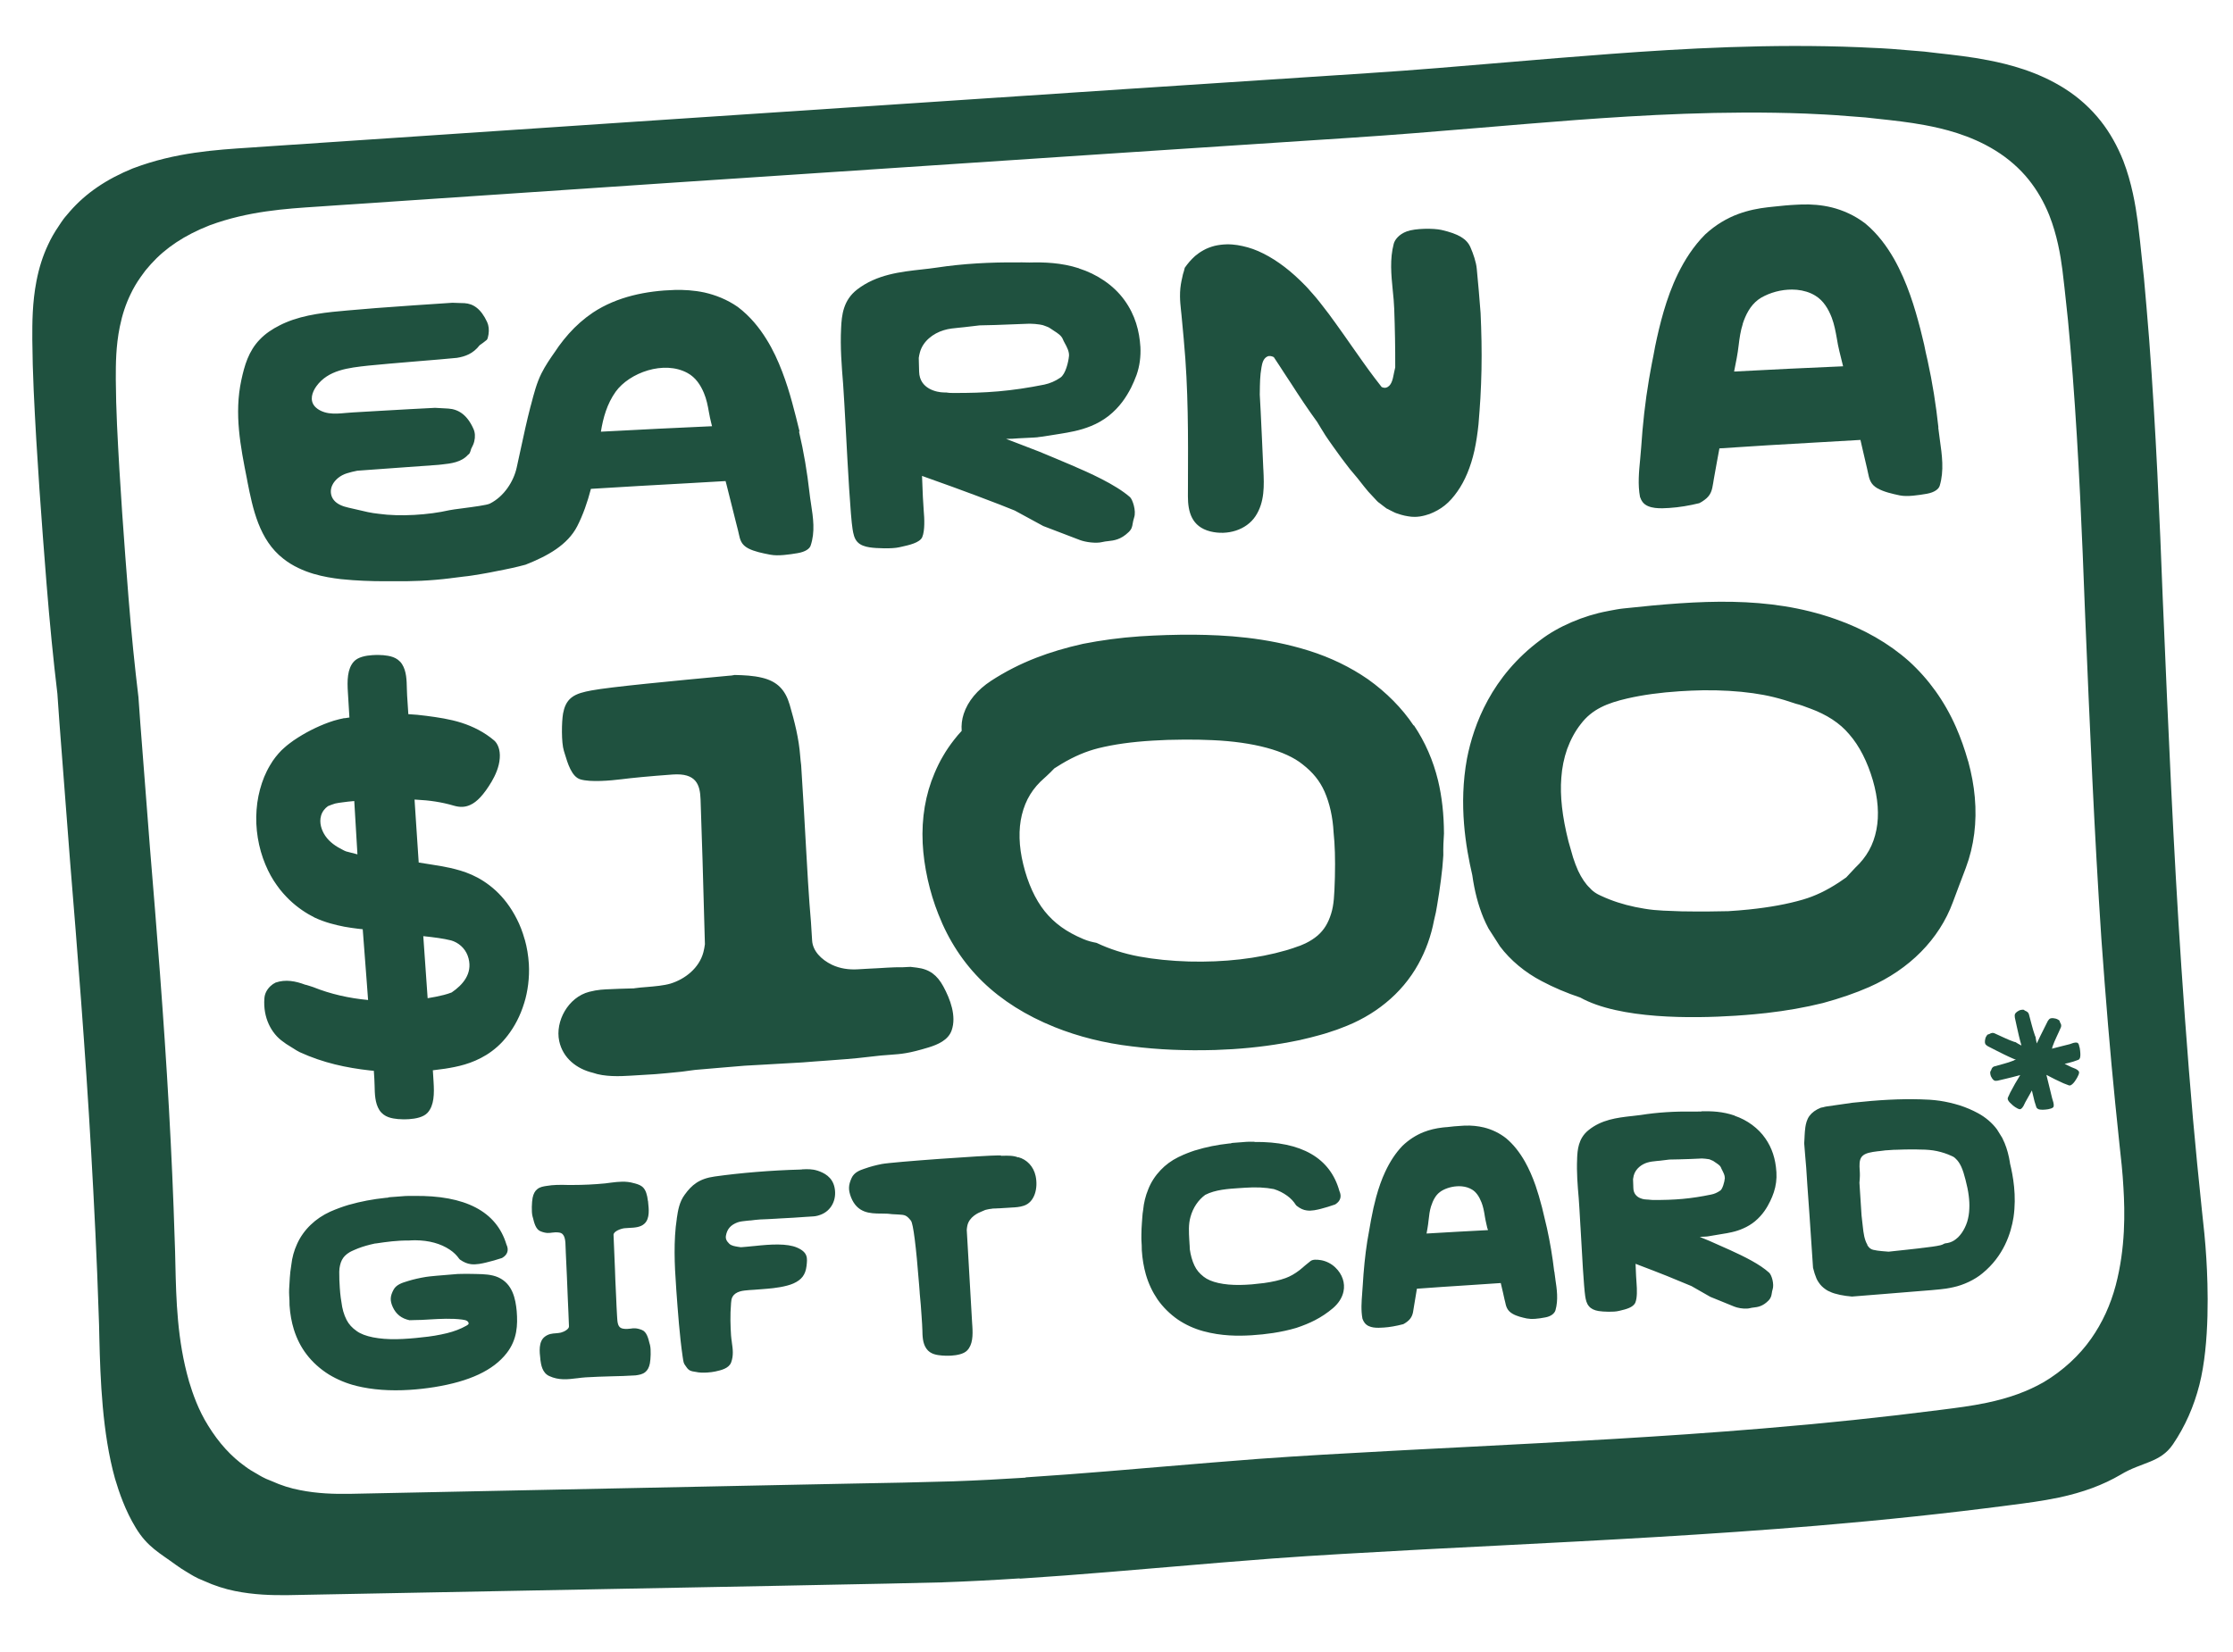
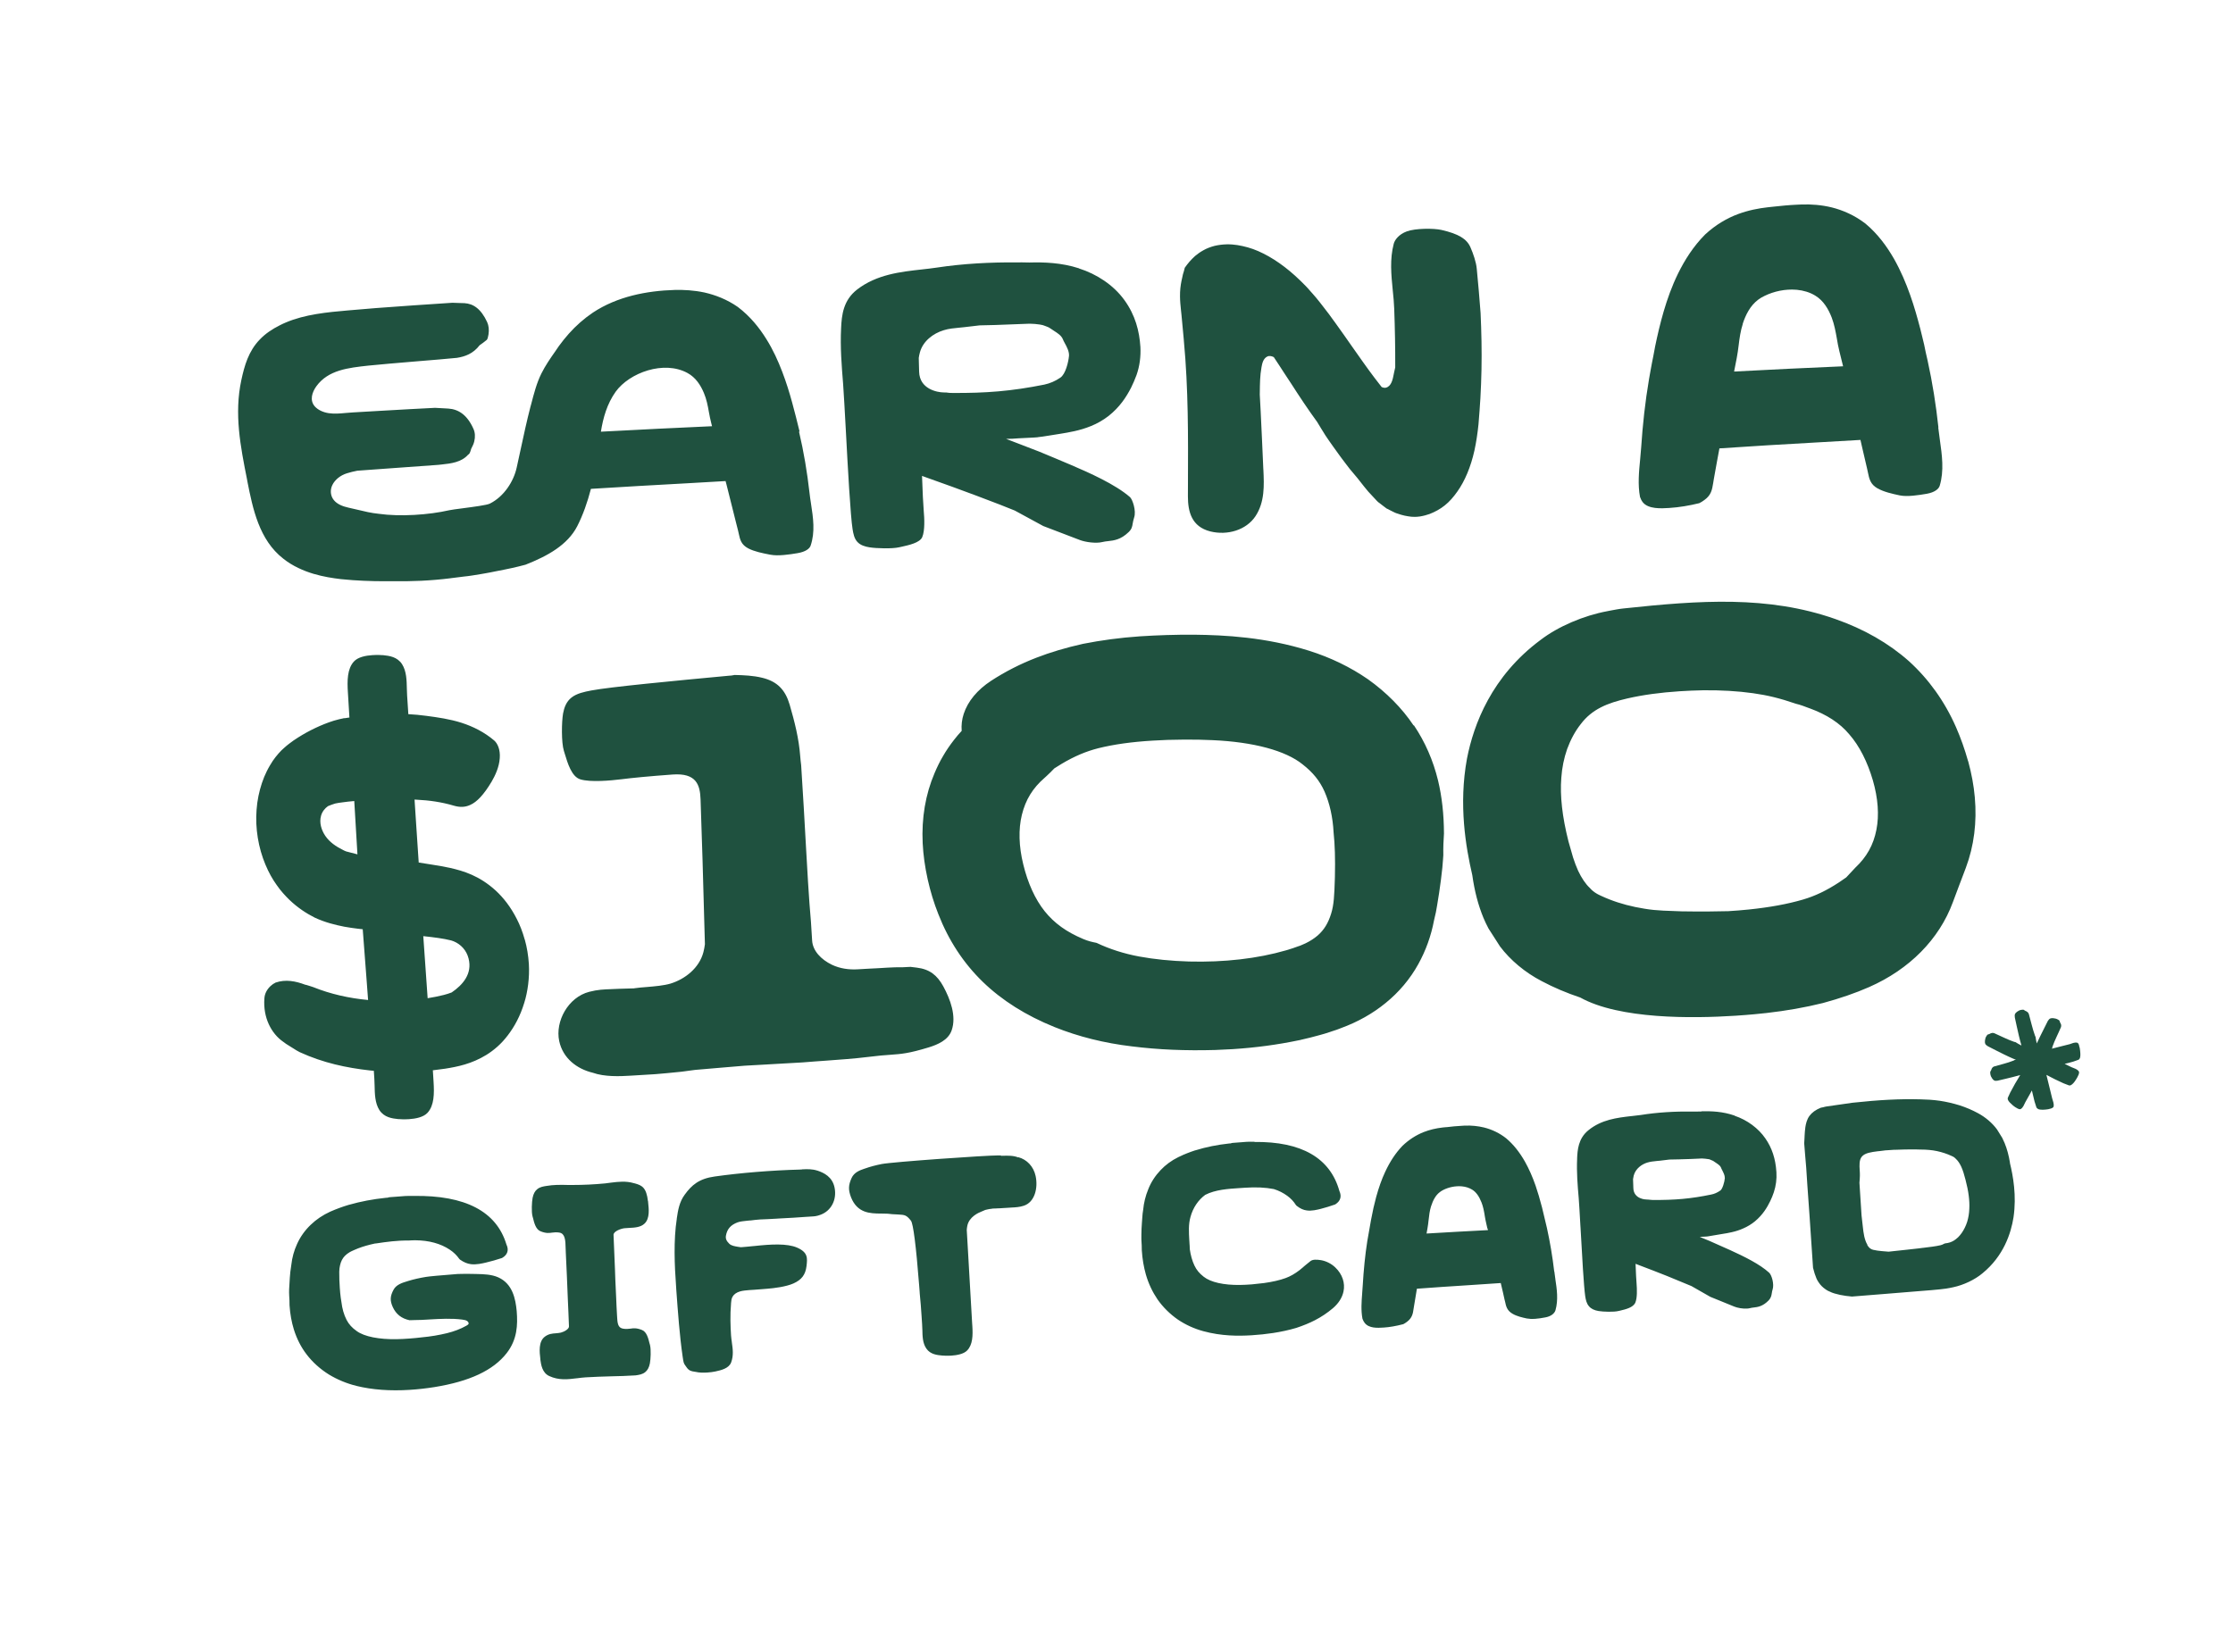
<svg xmlns="http://www.w3.org/2000/svg" fill="none" height="74" viewBox="0 0 100 74" width="100">
-   <path d="M98.396 52.132C98.148 49.644 97.891 46.353 97.688 43.326C97.33 38.017 97.099 32.588 96.877 27.343L96.853 26.796C96.72 23.297 96.549 19.232 96.246 15.207C96.165 14.205 96.091 13.313 96.013 12.463C95.984 12.2 95.955 11.946 95.931 11.696C95.868 11.092 95.811 10.52 95.733 9.929C95.633 9.179 95.469 8.198 95.085 7.198C94.822 6.539 94.488 5.945 94.091 5.439C93.655 4.879 93.098 4.371 92.473 3.975C91.246 3.194 89.938 2.875 89.063 2.703C88.269 2.546 87.515 2.463 86.786 2.382C86.58 2.359 86.375 2.337 86.169 2.31L84.717 2.191C84.404 2.168 84.087 2.152 83.774 2.14C83.614 2.135 83.457 2.125 83.281 2.116C79.274 1.951 75.392 2.173 72.119 2.416C70.547 2.534 68.963 2.664 67.428 2.795C65.418 2.965 63.342 3.143 61.306 3.274L61.282 3.276L50.388 3.991L28.561 5.443L12.148 6.546C11.841 6.57 11.53 6.59 11.22 6.61C9.634 6.712 7.849 6.828 5.991 7.528L5.951 7.542C4.763 8.027 3.847 8.65 3.132 9.468L2.909 9.73L2.849 9.806C2.783 9.894 2.721 9.99 2.659 10.082L2.623 10.137C2.451 10.388 2.285 10.671 2.149 10.971C1.92 11.458 1.75 11.985 1.633 12.589C1.444 13.569 1.445 14.445 1.447 15.221L1.467 16.347L1.508 17.477C1.644 20.448 1.866 23.398 2.084 26.143C2.226 27.91 2.389 29.572 2.57 31.072C2.597 31.494 2.629 31.924 2.661 32.366L3.141 38.619C3.461 42.534 3.827 47.091 4.083 51.618C4.21 53.822 4.349 56.609 4.414 58.725C4.432 59.135 4.443 59.551 4.45 59.97C4.493 61.752 4.579 64.194 5.15 66.233C5.334 66.849 5.607 67.66 6.081 68.437C6.6 69.299 7.17 69.575 7.867 70.09C8.04 70.219 8.206 70.32 8.331 70.396C8.369 70.417 8.406 70.439 8.439 70.461L8.539 70.522C8.614 70.566 8.727 70.634 8.867 70.701L9.143 70.819C9.596 71.026 10.066 71.176 10.515 71.267C11.371 71.44 12.156 71.461 12.892 71.453L34.806 71.035C35.652 71.017 36.495 70.998 37.338 70.984C38.908 70.955 40.534 70.922 42.164 70.881C43.345 70.84 44.517 70.777 45.66 70.703L45.669 70.714C47.032 70.626 48.357 70.525 49.63 70.419C50.53 70.345 51.429 70.267 52.328 70.193C53.848 70.063 55.423 69.929 56.964 69.814C59.014 69.661 61.131 69.549 63.179 69.436L64.304 69.376C65.221 69.329 66.134 69.282 67.051 69.235C71.736 68.996 76.575 68.744 81.354 68.344C84.405 68.087 87.206 67.79 89.912 67.436L90.042 67.419C90.729 67.331 91.439 67.241 92.213 67.079C93.282 66.85 94.181 66.52 94.975 66.053C95.902 65.489 96.749 65.534 97.315 64.69C97.852 63.899 98.246 63.01 98.495 62.034C98.971 60.163 98.879 57.561 98.806 56.374C98.762 55.625 98.681 54.866 98.605 54.191L98.396 52.132ZM94.725 49.409L94.915 51.253C94.983 51.856 95.059 52.54 95.094 53.209C95.159 54.277 95.191 55.895 94.748 57.576C94.516 58.45 94.148 59.254 93.65 59.962C93.118 60.721 92.386 61.396 91.531 61.907C90.794 62.331 89.965 62.628 88.975 62.836C88.26 62.986 87.601 63.065 86.967 63.146L86.848 63.161C84.344 63.483 81.758 63.754 78.933 63.988C74.516 64.357 70.039 64.59 65.705 64.814C64.856 64.856 64.011 64.899 63.166 64.945L62.125 65.001C60.232 65.103 58.275 65.209 56.375 65.348C54.95 65.456 53.498 65.577 52.09 65.696C51.262 65.766 50.427 65.839 49.595 65.905C48.417 66.001 47.191 66.096 45.937 66.177L45.925 66.19C44.866 66.258 43.785 66.316 42.696 66.354C41.187 66.4 39.684 66.429 38.238 66.454C37.455 66.469 36.676 66.487 35.897 66.501L15.639 66.916C14.956 66.924 14.23 66.907 13.44 66.75C13.023 66.673 12.59 66.537 12.174 66.348L11.919 66.244C11.788 66.185 11.684 66.124 11.613 66.084L11.517 66.026C11.484 66.004 11.451 65.987 11.418 65.969C11.302 65.904 11.148 65.814 10.992 65.696C10.347 65.238 9.799 64.633 9.322 63.86C8.885 63.164 8.634 62.436 8.466 61.883L8.46 61.859C7.935 60.033 7.89 58.22 7.854 56.623C7.846 56.247 7.838 55.872 7.822 55.505C7.764 53.605 7.677 51.642 7.566 49.665C7.339 45.6 7.008 41.514 6.717 38L6.283 32.388C6.253 31.994 6.228 31.608 6.2 31.23C6.037 29.88 5.885 28.394 5.758 26.806C5.563 24.339 5.365 21.696 5.24 19.024L5.203 18.01L5.186 16.999C5.185 16.303 5.186 15.515 5.365 14.636C5.474 14.097 5.632 13.623 5.844 13.185C5.97 12.917 6.122 12.659 6.283 12.433L6.316 12.386C6.375 12.303 6.433 12.219 6.496 12.139L6.552 12.071L6.756 11.834C7.417 11.099 8.265 10.537 9.369 10.101L9.404 10.087C11.119 9.457 12.776 9.35 14.238 9.255C14.525 9.237 14.816 9.218 15.095 9.196L30.269 8.173L50.451 6.831L60.521 6.169L60.545 6.167C62.425 6.046 64.351 5.886 66.209 5.73C67.629 5.61 69.094 5.488 70.546 5.378C73.568 5.155 77.163 4.947 80.868 5.088C81.033 5.097 81.181 5.104 81.326 5.11C81.615 5.124 81.907 5.137 82.197 5.158L83.535 5.26C83.725 5.283 83.914 5.303 84.107 5.323C84.78 5.395 85.477 5.47 86.21 5.607C87.02 5.759 88.23 6.041 89.363 6.744C89.938 7.099 90.456 7.553 90.856 8.055C91.222 8.512 91.532 9.044 91.77 9.636C92.124 10.533 92.273 11.416 92.36 12.086C92.427 12.618 92.48 13.13 92.538 13.671C92.561 13.897 92.584 14.124 92.611 14.358C92.684 15.121 92.752 15.921 92.822 16.824C93.099 20.434 93.246 24.085 93.365 27.225L93.385 27.716C93.581 32.423 93.787 37.294 94.106 42.061C94.301 44.769 94.5 47.176 94.725 49.409Z" fill="#1F513F" />
  <path clip-rule="evenodd" d="M86.323 16.148C86.543 17.145 86.7 18.147 86.808 19.148L86.8 19.149C86.82 19.328 86.848 19.51 86.871 19.692C86.968 20.378 87.069 21.087 86.865 21.761C86.822 21.903 86.64 22.055 86.288 22.118C85.916 22.182 85.409 22.259 85.085 22.192L85.068 22.189C84.736 22.118 84.371 22.038 84.076 21.873C83.76 21.693 83.709 21.448 83.65 21.16C83.639 21.109 83.627 21.053 83.615 20.998C83.587 20.872 83.559 20.746 83.527 20.62C83.499 20.494 83.471 20.368 83.439 20.242C83.417 20.151 83.395 20.064 83.377 19.974C83.356 19.883 83.338 19.796 83.316 19.706C82.806 19.738 82.164 19.772 81.459 19.813C80.02 19.894 78.326 19.992 77 20.085C76.983 20.186 76.961 20.288 76.944 20.389C76.926 20.49 76.909 20.591 76.888 20.692C76.84 20.951 76.797 21.21 76.749 21.465C76.737 21.526 76.729 21.583 76.721 21.639C76.672 21.934 76.635 22.177 76.329 22.396C76.261 22.449 76.18 22.498 76.099 22.539C75.654 22.648 75.203 22.725 74.752 22.754C74.406 22.776 73.812 22.815 73.563 22.491C73.511 22.422 73.474 22.345 73.444 22.259C73.341 21.713 73.396 21.134 73.451 20.57C73.468 20.389 73.484 20.212 73.497 20.035C73.564 19.023 73.674 18.004 73.848 16.981C73.871 16.843 73.898 16.705 73.921 16.572C73.942 16.462 73.963 16.353 73.981 16.248C74.02 16.049 74.063 15.847 74.098 15.645L74.121 15.519C74.225 15.02 74.344 14.497 74.504 13.95C74.665 13.404 74.864 12.831 75.154 12.24C75.444 11.654 75.828 11.037 76.362 10.502C76.841 10.059 77.351 9.771 77.827 9.592C78.3 9.417 78.747 9.333 79.156 9.286C79.243 9.277 79.326 9.267 79.414 9.258C79.775 9.218 80.125 9.184 80.472 9.169C80.548 9.168 80.624 9.163 80.699 9.159C81.111 9.148 81.556 9.175 82.036 9.292C82.516 9.413 83.038 9.632 83.535 10.012C84.093 10.476 84.501 11.041 84.816 11.589C85.128 12.141 85.355 12.686 85.541 13.21C85.727 13.734 85.868 14.241 85.995 14.725C86.022 14.843 86.054 14.957 86.081 15.075L86.082 15.079C86.109 15.197 86.141 15.315 86.168 15.434C86.212 15.671 86.267 15.907 86.323 16.148ZM78.735 13.425C78.376 13.696 78.178 14.101 78.044 14.502L78.048 14.506C77.945 14.824 77.901 15.143 77.862 15.466C77.839 15.659 77.811 15.853 77.775 16.043C77.748 16.169 77.724 16.299 77.7 16.428C77.685 16.501 77.674 16.57 77.658 16.643C79.089 16.566 81.155 16.465 82.539 16.408C82.512 16.297 82.485 16.187 82.458 16.081C82.43 15.963 82.403 15.845 82.371 15.727C82.323 15.538 82.291 15.352 82.259 15.162C82.203 14.85 82.146 14.533 82.031 14.229C81.882 13.842 81.662 13.468 81.295 13.244C81.049 13.092 80.764 13.01 80.47 12.981C80.462 12.978 80.45 12.979 80.438 12.979C79.951 12.939 79.442 13.048 79.02 13.255C78.919 13.301 78.822 13.36 78.735 13.425ZM41.056 43.344C41.632 43.415 41.969 43.681 42.246 44.188C42.55 44.748 42.844 45.517 42.617 46.156C42.465 46.593 41.994 46.792 41.586 46.918C40.7 47.187 40.389 47.211 39.86 47.249C39.609 47.266 39.306 47.289 38.874 47.345C38.255 47.421 37.633 47.465 37.008 47.51C36.65 47.537 36.295 47.559 35.941 47.59C35.336 47.625 34.798 47.656 34.363 47.68L34.359 47.68L34.355 47.681C33.885 47.707 33.534 47.726 33.351 47.737C33.263 47.743 32.841 47.778 32.288 47.826C31.938 47.857 31.533 47.891 31.131 47.925C31.031 47.935 30.936 47.949 30.841 47.963C30.718 47.979 30.599 47.999 30.484 48.01C30.218 48.036 30.023 48.056 29.876 48.07C29.554 48.102 29.459 48.109 29.363 48.115C29.323 48.117 29.283 48.12 29.224 48.124C29.08 48.133 28.837 48.145 28.235 48.184C27.753 48.215 27.067 48.239 26.547 48.053C25.836 47.882 25.209 47.407 25.043 46.634C24.854 45.746 25.448 44.667 26.389 44.427C26.778 44.326 27.046 44.32 27.381 44.307C27.489 44.304 27.605 44.3 27.732 44.292C27.936 44.283 28.004 44.282 28.076 44.282C28.144 44.282 28.215 44.281 28.399 44.273C28.403 44.269 28.411 44.268 28.415 44.268C28.581 44.241 28.772 44.229 28.971 44.212C29.337 44.181 29.727 44.147 30.025 44.06C30.684 43.858 31.312 43.361 31.499 42.657C31.531 42.539 31.551 42.418 31.568 42.297C31.558 42.021 31.548 41.562 31.531 40.991L31.531 40.987C31.494 39.609 31.438 37.565 31.373 35.805C31.35 35.147 31.18 34.618 30.121 34.694C29.094 34.768 28.259 34.85 27.831 34.906C27.338 34.966 26.456 35.047 25.995 34.912C25.599 34.798 25.42 34.185 25.293 33.766C25.278 33.719 25.267 33.675 25.252 33.632C25.136 33.26 25.149 32.339 25.216 31.959C25.264 31.7 25.358 31.429 25.594 31.246C25.83 31.059 26.166 30.989 26.482 30.929C27.304 30.772 30.17 30.499 32.667 30.266L32.747 30.261C32.791 30.254 32.846 30.242 32.901 30.235C33.314 30.244 33.727 30.261 34.13 30.359C34.812 30.523 35.169 30.904 35.363 31.564C35.584 32.325 35.777 33.081 35.836 33.873C35.845 34.009 35.862 34.144 35.878 34.275C35.956 35.474 36.035 36.836 36.098 37.996C36.163 39.128 36.216 40.065 36.25 40.467C36.297 41.015 36.341 41.565 36.369 42.127C36.395 42.589 36.768 42.981 37.259 43.217C37.614 43.386 38.018 43.444 38.416 43.419C38.62 43.406 38.771 43.4 38.91 43.391C39.15 43.379 39.361 43.37 39.756 43.344C40.047 43.329 40.151 43.327 40.251 43.328C40.359 43.329 40.455 43.331 40.773 43.31C40.866 43.325 40.963 43.334 41.056 43.344ZM63.305 32.497C62.791 31.726 62.085 31.012 61.259 30.425C60.48 29.887 59.596 29.456 58.629 29.151C56.685 28.54 54.851 28.446 53.47 28.431C52.61 28.427 51.839 28.453 51.046 28.504C50.146 28.566 49.314 28.68 48.5 28.84C47.723 29.014 47.04 29.218 46.408 29.463C45.698 29.737 45.016 30.085 44.387 30.494C43.765 30.902 43.342 31.413 43.158 31.977C43.075 32.23 43.047 32.484 43.067 32.739C42.948 32.866 42.832 33.002 42.725 33.141C42.541 33.377 42.372 33.623 42.232 33.868C42.088 34.11 41.968 34.358 41.853 34.629C41.443 35.587 41.267 36.647 41.32 37.767C41.346 38.294 41.42 38.825 41.545 39.393C41.668 39.937 41.821 40.443 42.021 40.946C42.481 42.128 43.151 43.145 44.009 43.978C44.871 44.814 45.95 45.492 47.224 46.006C48.295 46.437 49.458 46.726 50.684 46.871C51.885 47.022 53.108 47.071 54.43 47.033C54.694 47.024 54.953 47.011 55.212 46.995C56.239 46.928 57.207 46.798 58.151 46.601L58.214 46.589L58.277 46.573C58.545 46.512 58.816 46.446 59.087 46.369C59.245 46.327 59.406 46.28 59.562 46.226L59.644 46.197L59.696 46.181C59.809 46.146 59.923 46.107 60.051 46.054C60.806 45.778 61.477 45.399 62.051 44.929C62.648 44.447 63.153 43.846 63.518 43.183C63.851 42.581 64.089 41.922 64.22 41.226C64.287 40.957 64.329 40.755 64.357 40.561L64.448 39.995C64.507 39.599 64.555 39.232 64.592 38.87C64.605 38.757 64.613 38.636 64.621 38.516L64.636 38.311C64.629 37.959 64.644 37.638 64.665 37.337C64.661 36.473 64.575 35.695 64.4 34.962C64.181 34.06 63.816 33.228 63.32 32.492L63.304 32.493L63.305 32.497ZM45.762 36.501C45.927 35.826 46.249 35.301 46.779 34.843L46.855 34.774C46.976 34.662 47.1 34.542 47.216 34.419C47.32 34.352 47.427 34.285 47.539 34.218C48.117 33.873 48.639 33.655 49.186 33.516C49.883 33.343 50.675 33.232 51.624 33.175C52.054 33.147 52.509 33.133 52.973 33.131C53.437 33.126 53.885 33.133 54.295 33.154C56.136 33.235 57.573 33.623 58.333 34.238C58.8 34.603 59.1 34.976 59.315 35.454C59.55 35.991 59.686 36.606 59.722 37.288C59.781 37.84 59.799 38.487 59.781 39.264L59.777 39.392C59.755 40.098 59.738 40.523 59.612 40.927C59.48 41.352 59.295 41.655 59.008 41.906C58.856 42.036 58.672 42.156 58.462 42.257L58.279 42.337C58.245 42.355 58.197 42.37 58.15 42.385L58.064 42.415C57.955 42.458 57.841 42.493 57.724 42.529L57.696 42.539L57.594 42.569C56.318 42.94 54.817 43.112 53.242 43.07C52.441 43.046 51.692 42.97 51.016 42.846C50.34 42.721 49.686 42.511 49.117 42.24L49.084 42.23C48.942 42.203 48.727 42.157 48.505 42.06C48.135 41.904 47.807 41.725 47.531 41.526C47.237 41.313 47.002 41.089 46.785 40.819C46.358 40.286 46.028 39.559 45.825 38.721C45.625 37.913 45.604 37.143 45.762 36.501ZM87.594 32.569C87.81 33.063 87.986 33.56 88.137 34.098L88.141 34.098C88.293 34.66 88.391 35.186 88.437 35.711C88.537 36.828 88.402 37.893 88.037 38.869C87.999 38.967 87.962 39.07 87.924 39.168C87.886 39.267 87.849 39.369 87.811 39.467L87.743 39.644C87.643 39.902 87.548 40.16 87.453 40.418C86.843 42.07 85.514 43.419 83.702 44.216C83.083 44.488 82.406 44.72 81.64 44.929C80.829 45.13 80.002 45.275 79.108 45.377C78.862 45.405 78.362 45.457 77.712 45.499C75.776 45.624 72.522 45.658 70.767 44.683C70.166 44.482 69.582 44.236 69.044 43.95C68.303 43.566 67.639 43.013 67.175 42.395L66.66 41.592C66.569 41.426 66.499 41.267 66.433 41.115C66.195 40.534 66.036 39.928 65.933 39.199C65.644 37.95 65.314 36.055 65.696 33.978C65.994 32.451 66.798 30.291 68.99 28.666C69.775 28.063 70.923 27.573 71.983 27.377L72.097 27.354C72.299 27.317 72.504 27.275 72.715 27.254C76.119 26.89 79.181 26.672 82.186 27.727C83.479 28.179 84.584 28.816 85.484 29.614C86.372 30.42 87.084 31.41 87.594 32.569ZM82.052 32.223C81.768 32.037 81.429 31.871 81.052 31.732L81.048 31.732C80.863 31.66 80.605 31.564 80.427 31.524C79.698 31.275 79.166 31.145 78.508 31.052C77.826 30.956 77.075 30.912 76.275 30.92C75.912 30.927 75.561 30.942 75.222 30.964C74.358 31.02 73.573 31.126 72.871 31.288C71.988 31.492 71.294 31.765 70.789 32.438C70.541 32.75 70.334 33.135 70.181 33.553C70.039 33.958 69.951 34.392 69.92 34.838C69.856 35.65 69.96 36.583 70.24 37.689L70.447 38.412C70.516 38.627 70.593 38.826 70.673 39.005C70.826 39.331 71.011 39.603 71.194 39.772C71.285 39.878 71.37 39.944 71.474 40.01L71.553 40.056C71.574 40.071 71.607 40.085 71.639 40.099L71.714 40.134C71.829 40.187 71.948 40.239 72.072 40.287C72.56 40.479 73.089 40.617 73.647 40.705C73.922 40.752 74.203 40.777 74.484 40.791L75.106 40.815C75.242 40.822 75.379 40.826 75.518 40.825C76.179 40.838 76.839 40.827 77.398 40.815C77.717 40.795 78.027 40.771 78.321 40.74C79.263 40.643 80.053 40.496 80.74 40.296C81.286 40.136 81.799 39.891 82.359 39.523C82.47 39.448 82.577 39.373 82.68 39.302C82.815 39.154 82.95 39.009 83.085 38.868C83.597 38.387 83.899 37.848 84.031 37.167C84.161 36.515 84.103 35.751 83.872 34.954C83.63 34.125 83.269 33.413 82.819 32.898C82.603 32.639 82.357 32.423 82.052 32.223ZM69.604 56.966C69.524 56.283 69.413 55.63 69.278 55.015L69.058 54.093C68.962 53.715 68.865 53.398 68.766 53.104C68.62 52.69 68.47 52.355 68.294 52.039C68.046 51.603 67.772 51.26 67.45 50.989C67.159 50.76 66.825 50.597 66.459 50.505C66.182 50.439 65.904 50.409 65.589 50.421L65.498 50.427L65.45 50.43C65.234 50.44 65.02 50.462 64.794 50.489L64.762 50.49L64.615 50.504C64.297 50.541 64.025 50.606 63.752 50.712C63.397 50.855 63.079 51.063 62.8 51.333C62.5 51.648 62.249 52.025 62.031 52.495C61.873 52.833 61.748 53.189 61.628 53.621C61.544 53.934 61.469 54.259 61.398 54.648L61.231 55.598C61.132 56.225 61.067 56.897 61.027 57.583C61.019 57.696 61.01 57.812 61.002 57.929L61.002 57.937C60.974 58.307 60.943 58.689 61.015 59.072C61.044 59.15 61.076 59.208 61.111 59.254C61.303 59.51 61.702 59.484 61.957 59.467L61.965 59.467C62.232 59.45 62.517 59.399 62.827 59.319L62.855 59.309C62.909 59.278 62.963 59.246 63.012 59.207C63.245 59.032 63.276 58.83 63.303 58.633C63.309 58.596 63.315 58.564 63.32 58.528C63.337 58.422 63.355 58.321 63.372 58.216L63.453 57.727C64.157 57.673 65.01 57.618 65.786 57.568C66.32 57.534 66.818 57.502 67.208 57.473L67.308 57.898C67.319 57.949 67.33 58.001 67.342 58.052L67.359 58.127L67.376 58.206C67.381 58.229 67.386 58.249 67.392 58.269L67.402 58.308L67.403 58.312C67.443 58.505 67.484 58.703 67.733 58.847C67.928 58.962 68.168 59.015 68.379 59.061L68.403 59.063C68.496 59.081 68.609 59.086 68.728 59.078C68.879 59.069 69.042 59.042 69.208 59.011C69.445 58.968 69.613 58.845 69.659 58.69C69.789 58.226 69.723 57.754 69.653 57.299L69.652 57.275L69.646 57.243C69.644 57.223 69.639 57.204 69.638 57.18C69.625 57.105 69.616 57.025 69.607 56.95L69.604 56.966ZM66.624 55.05L66.635 55.102C65.834 55.141 64.73 55.205 63.885 55.255L63.926 55.024C63.947 54.907 63.963 54.782 63.975 54.665L63.978 54.645C64 54.436 64.024 54.242 64.083 54.046C64.176 53.752 64.299 53.54 64.466 53.41C64.508 53.375 64.561 53.339 64.624 53.307C64.875 53.179 65.175 53.116 65.465 53.141C65.642 53.158 65.797 53.208 65.93 53.291C66.101 53.396 66.237 53.583 66.347 53.864C66.419 54.047 66.456 54.241 66.489 54.443L66.49 54.455C66.509 54.574 66.533 54.696 66.561 54.814C66.571 54.854 66.582 54.893 66.589 54.937L66.606 55.016L66.624 55.05ZM76.208 49.78C76.632 49.769 77.141 49.784 77.685 49.973L77.685 49.981C78.246 50.169 78.746 50.54 79.059 50.996C79.354 51.421 79.514 51.907 79.551 52.488L79.553 52.512C79.572 52.811 79.532 53.121 79.438 53.404C79.395 53.538 79.336 53.678 79.276 53.802C79.138 54.083 78.951 54.407 78.594 54.706C78.442 54.832 78.254 54.948 78.063 55.028C77.908 55.098 77.739 55.153 77.562 55.193C77.408 55.227 77.27 55.255 77.147 55.271L76.486 55.382C76.474 55.387 76.47 55.387 76.151 55.404L76.119 55.406L76.563 55.589C76.872 55.725 77.181 55.861 77.482 55.998C78.112 56.285 78.81 56.628 79.227 57.009C79.342 57.114 79.46 57.518 79.383 57.759C79.363 57.82 79.354 57.869 79.349 57.913L79.346 57.929C79.329 58.031 79.316 58.135 79.196 58.259C78.94 58.52 78.71 58.55 78.528 58.57C78.476 58.578 78.424 58.581 78.377 58.596C78.334 58.607 78.286 58.614 78.239 58.617C78.043 58.629 77.805 58.585 77.661 58.526C77.427 58.429 77.188 58.333 76.95 58.236C76.831 58.188 76.712 58.139 76.593 58.091C76.306 57.925 76.028 57.767 75.749 57.609L74.652 57.156C74.246 56.995 73.831 56.833 73.413 56.676L73.282 56.625C73.266 56.622 73.257 56.614 73.245 56.611C73.261 57.042 73.276 57.333 73.29 57.488C73.311 57.763 73.323 58.13 73.237 58.344C73.143 58.57 72.808 58.647 72.56 58.707L72.556 58.708L72.485 58.724C72.269 58.778 71.792 58.761 71.585 58.726C71.395 58.694 71.251 58.624 71.16 58.514C71.048 58.389 71.017 58.223 70.991 58.065C70.929 57.66 70.846 56.198 70.782 55.018L70.782 55.014L70.772 54.863L70.772 54.859C70.742 54.329 70.717 53.886 70.701 53.695L70.699 53.667C70.65 53.102 70.6 52.51 70.629 51.896L70.628 51.888C70.645 51.531 70.671 51.001 71.135 50.627C71.72 50.15 72.423 50.068 73.042 49.996L73.062 49.995C73.209 49.981 73.352 49.96 73.487 49.944C74.215 49.828 74.988 49.779 75.849 49.791C75.861 49.79 75.873 49.79 75.885 49.793C75.917 49.795 75.949 49.793 75.981 49.791C76.045 49.791 76.113 49.79 76.181 49.79L76.208 49.78ZM77.045 53.326C77.133 53.264 77.23 52.962 77.245 52.757L77.24 52.757C77.246 52.657 77.186 52.541 77.132 52.432L77.131 52.428C77.104 52.378 77.081 52.336 77.067 52.292C77.038 52.222 76.954 52.16 76.862 52.098L76.774 52.039L76.766 52.032C76.728 52.006 76.707 51.992 76.658 51.975C76.633 51.965 76.613 51.958 76.6 51.951L76.592 51.947C76.567 51.933 76.551 51.926 76.495 51.921C76.402 51.907 76.321 51.897 76.233 51.894C76.209 51.896 76.181 51.894 76.153 51.895C76.141 51.896 76.129 51.897 76.117 51.898L76.109 51.898L76.101 51.899L76.097 51.899C75.806 51.914 75.519 51.924 75.227 51.931L75.211 51.932C75.064 51.938 74.912 51.94 74.764 51.941L74.335 51.993C74.287 52 74.236 52.003 74.188 52.006L74.184 52.007C74.045 52.02 73.898 52.037 73.769 52.077C73.529 52.149 73.246 52.343 73.162 52.66C73.15 52.713 73.141 52.766 73.132 52.818C73.136 52.878 73.138 52.978 73.142 53.098C73.145 53.138 73.143 53.178 73.146 53.218C73.158 53.717 73.711 53.733 73.735 53.731C73.827 53.733 73.856 53.74 73.88 53.742C73.9 53.745 73.916 53.748 73.993 53.751C75.001 53.762 75.737 53.694 76.629 53.509C76.771 53.483 76.907 53.423 77.045 53.326ZM56.176 51.145C55.919 51.137 55.72 51.15 55.545 51.169C55.43 51.177 55.314 51.184 55.203 51.195C55.175 51.197 55.143 51.203 55.116 51.217L55.048 51.221C54.508 51.28 54.011 51.38 53.536 51.527L53.513 51.532C53.395 51.572 53.278 51.612 53.161 51.659C53.098 51.683 53.032 51.711 52.966 51.74L52.931 51.758C52.88 51.781 52.826 51.805 52.768 51.833C52.462 51.984 52.194 52.181 51.973 52.416C51.741 52.659 51.544 52.955 51.421 53.275C51.3 53.567 51.224 53.876 51.193 54.202C51.175 54.307 51.162 54.412 51.157 54.512L51.138 54.774C51.125 54.947 51.116 55.119 51.115 55.295C51.114 55.347 51.114 55.403 51.114 55.459L51.116 55.559C51.13 55.718 51.132 55.862 51.133 56.002C51.158 56.4 51.221 56.756 51.315 57.09C51.434 57.502 51.614 57.879 51.839 58.208C52.077 58.549 52.394 58.864 52.754 59.113C53.092 59.34 53.471 59.515 53.883 59.628C54.701 59.852 55.457 59.847 56.023 59.814L56.055 59.812C56.393 59.79 56.699 59.759 57.012 59.711C57.373 59.655 57.72 59.581 58.05 59.483C58.363 59.379 58.64 59.266 58.887 59.138C59.174 58.991 59.442 58.81 59.689 58.602C59.943 58.385 60.106 58.131 60.165 57.855C60.248 57.474 60.114 57.074 59.799 56.775C59.633 56.613 59.397 56.489 59.158 56.448C58.935 56.41 58.784 56.42 58.692 56.486C58.612 56.547 58.529 56.617 58.445 56.686L58.434 56.695L58.415 56.712C58.4 56.725 58.385 56.738 58.369 56.751L58.366 56.755L58.362 56.759C58.309 56.803 58.255 56.846 58.199 56.894C57.981 57.06 57.785 57.173 57.574 57.25C57.304 57.348 56.984 57.42 56.608 57.473C56.433 57.496 56.247 57.516 56.064 57.532C55.877 57.548 55.697 57.555 55.533 57.558C54.81 57.569 54.218 57.439 53.906 57.191C53.716 57.043 53.586 56.892 53.489 56.686C53.387 56.472 53.319 56.217 53.282 55.955L53.277 55.816C53.276 55.8 53.275 55.784 53.274 55.768L53.273 55.756L53.271 55.732L53.268 55.684L53.266 55.64C53.264 55.612 53.262 55.581 53.26 55.553C53.24 55.19 53.218 54.847 53.313 54.513C53.426 54.094 53.664 53.751 53.973 53.523C54.426 53.289 55.004 53.252 55.513 53.219L55.533 53.218L55.744 53.204C56.238 53.169 56.672 53.189 57.048 53.264C57.273 53.334 57.471 53.437 57.648 53.566C57.807 53.683 57.932 53.815 58.034 53.977L58.065 54.011C58.229 54.14 58.373 54.203 58.522 54.221C58.744 54.251 58.976 54.192 59.15 54.149C59.366 54.095 59.57 54.029 59.781 53.956L59.808 53.942C60.027 53.8 60.094 53.596 59.982 53.351C59.571 51.87 58.287 51.128 56.168 51.153L56.176 51.153L56.176 51.145ZM89.772 51.201C89.882 51.47 89.96 51.757 90.014 52.097L90.01 52.097C90.152 52.676 90.313 53.558 90.171 54.527C90.058 55.246 89.727 56.264 88.781 57.036C88.439 57.323 87.935 57.563 87.469 57.661C87.245 57.712 87.031 57.742 86.875 57.755C86.728 57.769 86.601 57.781 86.474 57.793L86.378 57.8C86.064 57.824 85.754 57.852 85.443 57.876C85.125 57.901 84.802 57.929 84.484 57.954L82.936 58.078C82.739 58.062 82.577 58.037 82.427 58.007L82.407 58.004C82.31 57.982 82.233 57.963 82.155 57.94C82.114 57.927 82.073 57.913 82.037 57.9L82.008 57.886C81.971 57.872 81.95 57.861 81.929 57.851C81.925 57.847 81.917 57.847 81.913 57.844C81.905 57.84 81.896 57.837 81.888 57.833C81.884 57.83 81.876 57.826 81.872 57.826L81.834 57.805L81.822 57.798C81.801 57.787 81.781 57.776 81.763 57.761C81.63 57.67 81.531 57.572 81.452 57.453C81.408 57.392 81.376 57.334 81.348 57.272C81.287 57.128 81.237 56.971 81.193 56.79C81.09 55.193 80.957 53.322 80.938 53.083L80.914 52.716L80.888 52.314C80.887 52.298 80.864 52.059 80.838 51.725L80.837 51.713C80.823 51.562 80.808 51.391 80.797 51.212C80.798 51.164 80.803 51.123 80.805 51.083C80.806 51.039 80.811 50.995 80.812 50.955C80.815 50.931 80.817 50.903 80.815 50.875C80.823 50.746 80.83 50.614 80.85 50.484C80.873 50.343 80.912 50.152 81.03 49.989C81.14 49.838 81.312 49.711 81.538 49.62L81.657 49.596C81.7 49.582 81.747 49.571 81.799 49.563C82.183 49.506 82.571 49.449 82.964 49.396C84.148 49.268 85.108 49.218 86.006 49.244L86.411 49.261C86.572 49.275 86.725 49.285 86.866 49.308C87.165 49.353 87.462 49.422 87.751 49.511C88.041 49.604 88.321 49.722 88.582 49.865C88.914 50.044 89.218 50.3 89.433 50.594L89.665 50.968C89.703 51.057 89.736 51.127 89.772 51.201ZM83.421 54.938C83.453 55.24 83.492 55.53 83.626 55.757L83.623 55.773C83.695 55.889 83.775 55.96 83.885 55.984C84.003 56.013 84.132 56.029 84.257 56.041L84.361 56.05C84.405 56.051 84.45 56.06 84.494 56.061L84.578 56.068L84.841 56.039C85.202 55.999 85.564 55.964 85.921 55.921L86.107 55.897L86.131 55.895C86.413 55.861 86.699 55.827 86.904 55.778C86.963 55.762 87.013 55.743 87.056 55.716L87.103 55.697C87.273 55.678 87.379 55.643 87.506 55.567C87.556 55.536 87.613 55.492 87.689 55.423C87.741 55.368 87.801 55.304 87.852 55.228C87.951 55.086 88.036 54.917 88.096 54.729C88.152 54.545 88.184 54.351 88.191 54.151C88.211 53.781 88.156 53.357 88.023 52.853L87.93 52.523C87.9 52.429 87.866 52.34 87.829 52.258C87.764 52.118 87.684 51.999 87.607 51.928C87.564 51.879 87.531 51.853 87.493 51.828L87.456 51.806C87.456 51.806 87.451 51.806 87.451 51.802C87.447 51.803 87.443 51.799 87.439 51.799C87.435 51.795 87.431 51.796 87.431 51.796L87.394 51.778C87.348 51.757 87.295 51.733 87.241 51.712C87.032 51.63 86.808 51.568 86.57 51.531C86.453 51.515 86.332 51.503 86.212 51.498L85.935 51.492C85.879 51.492 85.823 51.487 85.763 51.487C85.463 51.483 85.163 51.494 84.904 51.503L84.832 51.503L84.537 51.523L84.433 51.529C84.39 51.536 84.346 51.539 84.303 51.546C84.259 51.552 84.215 51.555 84.172 51.562L84.072 51.572L84.068 51.573C83.822 51.605 83.513 51.641 83.376 51.813C83.257 51.961 83.268 52.192 83.283 52.419C83.288 52.503 83.294 52.591 83.291 52.667C83.29 52.771 83.28 52.876 83.271 52.98L83.365 54.442C83.376 54.549 83.392 54.664 83.403 54.78L83.421 54.938ZM45.6 51.847C45.387 51.757 45.127 51.766 44.919 51.771C44.888 51.773 44.856 51.775 44.828 51.773L44.827 51.757L44.715 51.756C44.162 51.752 39.977 52.046 39.483 52.142C39.219 52.195 38.971 52.259 38.74 52.342L38.697 52.356C38.509 52.42 38.251 52.513 38.136 52.769C37.989 53.094 37.986 53.302 38.111 53.63C38.394 54.348 38.97 54.355 39.438 54.361L39.446 54.36C39.747 54.365 39.783 54.366 39.835 54.375C39.888 54.384 39.956 54.391 40.221 54.402C40.518 54.419 40.59 54.422 40.795 54.681C40.896 54.815 41.023 55.79 41.163 57.585C41.17 57.697 41.18 57.792 41.184 57.86C41.187 57.9 41.189 57.935 41.19 57.956C41.224 58.285 41.25 58.628 41.271 58.958L41.294 59.309C41.299 59.385 41.304 59.468 41.305 59.552L41.306 59.556C41.312 59.84 41.313 60.163 41.485 60.408C41.666 60.673 41.972 60.701 42.209 60.722L42.213 60.721C42.245 60.723 42.41 60.737 42.605 60.724C42.852 60.708 43.157 60.653 43.31 60.495C43.562 60.238 43.571 59.822 43.544 59.4L43.535 59.272C43.512 58.914 43.452 57.858 43.397 56.881L43.397 56.873C43.376 56.49 43.356 56.124 43.336 55.813L43.294 55.096C43.298 55.035 43.306 54.975 43.318 54.914C43.396 54.509 43.82 54.322 43.949 54.273C44.023 54.245 44.058 54.23 44.081 54.217L44.089 54.212C44.112 54.203 44.128 54.194 44.219 54.176C44.306 54.158 44.329 54.153 44.377 54.15L44.464 54.136L44.588 54.132C44.604 54.131 44.616 54.13 44.632 54.13L44.652 54.128C44.679 54.126 44.716 54.128 44.771 54.124L44.943 54.113L45.094 54.104L45.265 54.093L45.293 54.091C45.477 54.083 45.664 54.071 45.844 54.011C46.346 53.851 46.492 53.205 46.378 52.677C46.287 52.255 45.99 51.938 45.6 51.835L45.6 51.847ZM16.741 47.965L16.764 48.32C16.77 48.419 16.773 48.523 16.776 48.631L16.776 48.635C16.784 48.998 16.79 49.41 16.99 49.725C17.208 50.059 17.563 50.1 17.84 50.13L17.849 50.13C17.849 50.13 17.852 50.13 17.86 50.129C17.909 50.134 18.094 50.146 18.317 50.132C18.611 50.112 18.967 50.046 19.15 49.842C19.445 49.515 19.451 48.99 19.416 48.453L19.406 48.293L19.406 48.289C19.403 48.242 19.395 48.122 19.384 47.943C19.566 47.923 19.745 47.899 19.927 47.872C20.485 47.784 21.121 47.659 21.783 47.252C21.948 47.149 22.109 47.031 22.279 46.88C22.445 46.733 22.599 46.563 22.746 46.37C23.037 45.987 23.295 45.522 23.477 44.923C23.633 44.429 23.72 43.791 23.684 43.181C23.66 42.807 23.6 42.435 23.502 42.089L23.498 42.085C23.404 41.747 23.284 41.435 23.146 41.168C22.872 40.626 22.545 40.211 22.196 39.889C21.469 39.228 20.763 39.014 20.142 38.874C19.887 38.818 19.64 38.778 19.41 38.741C19.361 38.732 19.313 38.727 19.268 38.718L18.751 38.636L18.634 36.879C18.617 36.62 18.6 36.365 18.584 36.114C18.578 36.015 18.571 35.915 18.565 35.816C18.597 35.818 18.629 35.82 18.661 35.822C19.223 35.849 19.772 35.926 20.327 36.09C20.575 36.162 20.816 36.17 21.06 36.055C21.356 35.924 21.663 35.604 22.014 35.017C22.176 34.739 22.355 34.363 22.381 33.958C22.409 33.576 22.283 33.304 22.135 33.173C21.69 32.794 21.186 32.543 20.667 32.376C20.144 32.21 19.607 32.133 19.095 32.066C18.82 32.027 18.551 32.005 18.286 31.99C18.282 31.93 18.279 31.874 18.275 31.814C18.27 31.743 18.265 31.671 18.261 31.599L18.232 31.157C18.226 31.058 18.223 30.954 18.22 30.846L18.22 30.842C18.212 30.479 18.206 30.067 18.006 29.752C17.788 29.418 17.433 29.377 17.155 29.347L17.148 29.347C17.148 29.347 17.143 29.348 17.136 29.348C17.087 29.343 16.902 29.331 16.679 29.346C16.385 29.364 16.029 29.431 15.846 29.635C15.551 29.962 15.545 30.487 15.58 31.024L15.59 31.184C15.597 31.287 15.619 31.63 15.648 32.14C15.644 32.14 15.644 32.14 15.64 32.141L15.454 32.169L15.394 32.172L15.323 32.189C15.315 32.19 15.307 32.194 15.299 32.194C15.26 32.201 15.22 32.208 15.189 32.218C15.023 32.26 14.874 32.302 14.733 32.355C14.452 32.457 14.195 32.57 13.932 32.703C13.672 32.836 13.418 32.984 13.146 33.169C13.012 33.266 12.871 33.367 12.72 33.505C12.583 33.618 12.37 33.855 12.213 34.086C12.173 34.148 12.133 34.215 12.097 34.273C12.09 34.289 12.079 34.302 12.072 34.315L12.011 34.423L11.947 34.547C11.908 34.633 11.866 34.716 11.831 34.802C11.797 34.892 11.763 34.987 11.729 35.077C11.605 35.449 11.519 35.854 11.49 36.272C11.424 37.108 11.572 37.979 11.884 38.723C12.036 39.089 12.203 39.382 12.392 39.646C12.577 39.914 12.779 40.129 12.958 40.305C13.334 40.665 13.722 40.916 14.094 41.104C14.564 41.322 15.007 41.429 15.42 41.511C15.627 41.549 15.829 41.576 16.018 41.6L16.244 41.625C16.303 42.422 16.367 43.229 16.422 43.962C16.445 44.252 16.467 44.531 16.484 44.794C15.639 44.716 14.803 44.53 14.027 44.217C13.982 44.203 13.937 44.186 13.892 44.173C13.835 44.157 13.778 44.136 13.721 44.12C13.712 44.117 13.704 44.117 13.692 44.114C13.684 44.111 13.672 44.111 13.664 44.108C13.237 43.947 12.788 43.86 12.346 44.013C12.326 44.018 12.315 44.027 12.299 44.04C12.295 44.04 12.296 44.044 12.292 44.044C12.241 44.064 12.165 44.125 12.108 44.176C11.957 44.322 11.853 44.505 11.84 44.726C11.775 45.582 12.149 46.298 12.685 46.667C12.769 46.734 12.848 46.785 12.932 46.835C12.973 46.86 13.011 46.886 13.053 46.911C13.082 46.929 13.107 46.948 13.136 46.962C13.232 47.024 13.328 47.086 13.423 47.131C14.478 47.615 15.52 47.832 16.56 47.949C16.628 47.956 16.684 47.961 16.741 47.965ZM19.151 44.714C19.396 44.674 19.657 44.625 19.878 44.567C20 44.535 20.117 44.499 20.227 44.456C20.725 44.116 21.161 43.62 20.984 42.935C20.893 42.573 20.643 42.301 20.319 42.166C20.298 42.16 20.282 42.153 20.262 42.146C20.241 42.139 20.225 42.133 20.204 42.126C19.85 42.037 19.443 41.987 19.004 41.939C18.988 41.936 18.972 41.937 18.956 41.934C19.026 42.894 19.091 43.85 19.151 44.714ZM16.007 38.269C15.991 38.266 15.97 38.259 15.954 38.256C15.8 38.218 15.645 38.176 15.499 38.138C15.445 38.117 15.392 38.092 15.342 38.064C15.044 37.915 14.76 37.725 14.565 37.438C14.393 37.181 14.287 36.848 14.379 36.534C14.431 36.354 14.546 36.211 14.688 36.11C14.739 36.091 14.789 36.067 14.836 36.052C14.879 36.034 14.926 36.023 14.965 36.008C15.004 35.993 15.04 35.987 15.072 35.981C15.075 35.981 15.079 35.981 15.083 35.98C15.111 35.975 15.119 35.97 15.135 35.969C15.143 35.968 15.155 35.968 15.17 35.963L15.341 35.94C15.499 35.917 15.674 35.898 15.865 35.882C15.912 36.663 15.96 37.48 16.007 38.269ZM22.314 57.218C22.014 57.085 21.677 57.075 21.348 57.068L21.256 57.066C21.012 57.058 20.76 57.058 20.5 57.067C19.7 57.13 19.219 57.173 19.069 57.199C18.788 57.245 18.52 57.306 18.273 57.382L18.23 57.397L18.226 57.397C18.025 57.458 17.751 57.54 17.629 57.764C17.468 58.058 17.457 58.259 17.592 58.554C17.741 58.873 17.981 59.061 18.338 59.138L18.442 59.135C18.485 59.133 18.533 59.13 18.577 59.131C18.777 59.13 18.973 59.121 19.168 59.108L19.248 59.103C19.73 59.076 20.224 59.048 20.7 59.11C20.797 59.123 20.874 59.138 20.928 59.179C20.971 59.212 20.998 59.266 20.984 59.299C20.974 59.332 20.928 59.359 20.882 59.386L20.874 59.39C20.635 59.526 20.33 59.642 20.019 59.718C19.665 59.804 19.289 59.869 18.863 59.908C18.697 59.927 18.53 59.946 18.359 59.957C18.152 59.974 17.956 59.983 17.773 59.987C16.974 60.002 16.317 59.873 15.977 59.626C15.768 59.48 15.626 59.325 15.521 59.124C15.402 58.892 15.325 58.624 15.289 58.319C15.245 58.074 15.218 57.779 15.203 57.428L15.2 57.369L15.198 57.349C15.191 57.045 15.182 56.858 15.227 56.683C15.268 56.5 15.339 56.364 15.447 56.253C15.508 56.193 15.58 56.136 15.665 56.087L15.746 56.045C15.746 56.045 15.777 56.027 15.797 56.022L15.839 56.003C15.867 55.99 15.898 55.98 15.925 55.966C15.948 55.956 15.972 55.947 15.995 55.937L16.038 55.919C16.264 55.832 16.52 55.76 16.792 55.702L16.836 55.699C17.311 55.628 17.799 55.561 18.291 55.569C18.395 55.562 18.499 55.556 18.603 55.557C19.211 55.562 19.732 55.704 20.142 55.978C20.317 56.094 20.454 56.23 20.564 56.386L20.595 56.42C20.775 56.545 20.923 56.607 21.092 56.628C21.334 56.657 21.59 56.596 21.775 56.552C22.012 56.497 22.235 56.431 22.466 56.356L22.49 56.346C22.729 56.207 22.799 55.994 22.679 55.746C22.236 54.267 20.836 53.533 18.519 53.571C18.238 53.565 18.019 53.579 17.828 53.599C17.701 53.607 17.573 53.615 17.454 53.627C17.422 53.629 17.391 53.635 17.364 53.649L17.284 53.654C16.692 53.716 16.151 53.819 15.624 53.969L15.601 53.975C15.471 54.015 15.342 54.056 15.213 54.104C15.142 54.128 15.072 54.157 15.002 54.185L14.967 54.2C14.909 54.223 14.85 54.247 14.788 54.275C14.454 54.429 14.162 54.624 13.914 54.864C13.658 55.108 13.445 55.406 13.302 55.727C13.168 56.02 13.081 56.333 13.046 56.66C13.028 56.765 13.015 56.87 13.002 56.971L12.979 57.232C12.966 57.405 12.957 57.577 12.948 57.754C12.948 57.806 12.947 57.858 12.946 57.91L12.947 57.918L12.95 58.022C12.964 58.181 12.965 58.325 12.966 58.465C12.992 58.867 13.059 59.223 13.161 59.556C13.291 59.968 13.479 60.344 13.732 60.671C13.99 61.011 14.335 61.324 14.731 61.571C15.101 61.795 15.512 61.968 15.96 62.08C16.667 62.254 17.471 62.314 18.351 62.257C18.706 62.234 19.067 62.195 19.447 62.135C21.031 61.88 22.091 61.384 22.693 60.609C23.166 59.999 23.188 59.349 23.14 58.736C23.088 58.18 22.957 57.508 22.314 57.218ZM35.918 52.38C36.154 52.368 36.373 52.362 36.61 52.439L36.614 52.439C36.892 52.533 37.28 52.712 37.376 53.206C37.482 53.743 37.222 54.24 36.746 54.414C36.566 54.482 36.478 54.484 36.335 54.493L36.327 54.493C36.319 54.494 36.307 54.495 36.295 54.495L36.263 54.498C36.211 54.501 36.151 54.505 36.08 54.509C35.797 54.535 35.319 54.558 34.9 54.581L34.777 54.589L34.41 54.609C34.315 54.615 34.259 54.615 34.207 54.618C34.155 54.617 34.111 54.62 34.039 54.625C33.896 54.638 33.761 54.647 33.626 54.668C33.614 54.668 33.602 54.669 33.59 54.67C33.582 54.67 33.578 54.671 33.57 54.671C33.531 54.678 33.487 54.681 33.443 54.683L33.447 54.683C33.3 54.697 33.145 54.715 33.032 54.754C32.723 54.87 32.563 55.052 32.51 55.348C32.486 55.481 32.529 55.586 32.657 55.71C32.751 55.804 32.909 55.826 33.062 55.852L33.066 55.852L33.103 55.857C33.131 55.864 33.167 55.869 33.199 55.867C33.271 55.862 33.343 55.854 33.414 55.849L33.533 55.838C33.577 55.831 33.617 55.828 33.661 55.825L33.804 55.812C34.523 55.734 35.248 55.691 35.697 55.886C36.191 56.102 36.159 56.36 36.118 56.715C36.071 57.102 35.898 57.329 35.528 57.493C35.202 57.638 34.662 57.705 34.371 57.727C34.292 57.737 34.212 57.742 34.125 57.747C34.005 57.755 33.878 57.763 33.763 57.775L33.583 57.786L33.543 57.789C33.408 57.802 33.269 57.811 33.147 57.846C32.986 57.893 32.871 57.972 32.806 58.084C32.756 58.172 32.746 58.268 32.737 58.381L32.738 58.385C32.692 58.92 32.712 59.407 32.738 59.817C32.745 59.92 32.759 60.02 32.774 60.123L32.774 60.13L32.775 60.139C32.817 60.424 32.857 60.725 32.741 61.033C32.638 61.299 32.291 61.378 32.035 61.434C31.932 61.457 31.801 61.473 31.674 61.481C31.494 61.493 31.31 61.489 31.164 61.454C31.131 61.449 31.103 61.442 31.079 61.44C30.966 61.423 30.848 61.403 30.738 61.234C30.716 61.203 30.698 61.184 30.689 61.165C30.619 61.07 30.609 61.034 30.572 60.777C30.436 59.849 30.36 58.786 30.285 57.759L30.284 57.743L30.278 57.64C30.207 56.676 30.159 55.559 30.309 54.59L30.308 54.582C30.364 54.21 30.421 53.843 30.663 53.515C30.972 53.087 31.305 52.797 32.007 52.7C33.157 52.538 34.545 52.424 35.819 52.39L35.919 52.384L35.918 52.38ZM29.018 53.809C28.947 53.198 28.753 53.102 28.447 53.014L28.394 53.001C28.031 52.893 27.69 52.935 27.357 52.976C27.273 52.986 27.186 52.999 27.103 53.009C26.622 53.056 26.127 53.08 25.631 53.08C25.591 53.078 25.551 53.081 25.511 53.079C25.471 53.078 25.431 53.08 25.391 53.079L25.359 53.077C25.067 53.072 24.771 53.071 24.486 53.121C24.331 53.143 24.181 53.169 24.063 53.265C23.956 53.348 23.889 53.476 23.852 53.654C23.816 53.841 23.796 54.278 23.845 54.471L23.861 54.534L23.866 54.545C23.92 54.77 23.992 55.073 24.209 55.155C24.451 55.252 24.59 55.235 24.725 55.214L24.729 55.214C24.824 55.204 24.911 55.19 25.049 55.213C25.303 55.253 25.326 55.547 25.331 55.927L25.332 55.943C25.331 55.995 25.334 56.043 25.337 56.09C25.37 56.784 25.403 57.478 25.428 58.173C25.437 58.376 25.446 58.579 25.455 58.783C25.465 58.99 25.47 59.202 25.48 59.413C25.488 59.533 25.267 59.655 25.118 59.693C25.043 59.709 24.968 59.718 24.896 59.723C24.736 59.733 24.569 59.748 24.405 59.871C24.104 60.09 24.163 60.574 24.197 60.86L24.2 60.904L24.201 60.916C24.23 61.122 24.278 61.491 24.595 61.638C25.028 61.838 25.421 61.789 25.838 61.738L25.846 61.738C25.973 61.721 26.1 61.705 26.231 61.697C26.61 61.672 26.997 61.663 27.372 61.651C27.728 61.644 28.091 61.633 28.458 61.609L28.47 61.608C28.624 61.586 28.774 61.561 28.892 61.465C28.999 61.382 29.067 61.254 29.103 61.075C29.139 60.889 29.159 60.456 29.111 60.259L29.095 60.196L29.09 60.184C29.035 59.96 28.964 59.656 28.746 59.574C28.504 59.478 28.365 59.495 28.231 59.516L28.227 59.516C28.131 59.526 28.044 59.54 27.907 59.517C27.729 59.488 27.657 59.369 27.642 59.074L27.632 58.922C27.623 58.787 27.619 58.651 27.61 58.516C27.606 58.452 27.602 58.388 27.602 58.328C27.598 58.265 27.598 58.201 27.594 58.141C27.584 57.989 27.572 57.682 27.555 57.295C27.551 57.164 27.546 57.028 27.541 56.88C27.524 56.385 27.5 55.827 27.476 55.316C27.47 55.161 27.794 55.036 27.968 55.017C28.004 55.014 28.048 55.012 28.088 55.009C28.1 55.008 28.112 55.008 28.128 55.006C28.14 55.006 28.148 55.005 28.16 55.004L28.179 55.003C28.411 54.992 28.694 54.978 28.867 54.807C29.108 54.575 29.056 54.151 29.026 53.868L29.026 53.864L29.022 53.809L29.018 53.809Z" fill="#1F513F" fill-rule="evenodd" />
  <path d="M93.11 46.825C93.082 46.751 93.051 46.713 93.031 46.71C92.905 46.675 92.793 46.742 92.687 46.773L92.301 46.87L91.888 46.976C91.888 46.976 91.898 46.952 91.906 46.939C91.905 46.923 91.911 46.899 91.918 46.878C92.019 46.588 92.173 46.302 92.294 46.014C92.314 45.953 92.318 45.892 92.256 45.8C92.251 45.777 92.241 45.749 92.231 45.726C92.231 45.714 92.201 45.696 92.185 45.685C92.143 45.656 92.094 45.635 92.053 45.626C91.887 45.588 91.804 45.61 91.763 45.66L91.708 45.732L91.541 46.066C91.432 46.29 91.314 46.509 91.213 46.74C91.191 46.645 91.168 46.543 91.158 46.443C91.145 46.428 91.139 46.408 91.13 46.385C91.022 46.084 90.949 45.753 90.86 45.431C90.84 45.368 90.797 45.315 90.695 45.277C90.677 45.262 90.652 45.244 90.628 45.233C90.619 45.226 90.587 45.228 90.563 45.23C90.512 45.233 90.46 45.244 90.425 45.263C90.275 45.34 90.223 45.412 90.224 45.484L90.23 45.579C90.258 45.709 90.287 45.836 90.315 45.97C90.377 46.25 90.439 46.534 90.522 46.816L90.523 46.832C90.432 46.786 90.341 46.736 90.253 46.678C90.233 46.679 90.213 46.672 90.192 46.666C89.897 46.565 89.608 46.411 89.311 46.282C89.25 46.262 89.186 46.258 89.094 46.316C89.07 46.322 89.042 46.332 89.015 46.342C89.003 46.342 88.985 46.371 88.974 46.388C88.941 46.43 88.92 46.476 88.91 46.516C88.869 46.683 88.89 46.766 88.945 46.81L89.021 46.865L89.368 47.043C89.621 47.17 89.869 47.298 90.136 47.413L90.28 47.472C90.256 47.473 90.237 47.483 90.213 47.484C90.202 47.497 90.182 47.502 90.163 47.511C89.894 47.621 89.594 47.684 89.303 47.771C89.249 47.791 89.199 47.83 89.17 47.935C89.159 47.952 89.145 47.977 89.13 48.006C89.127 48.014 89.125 48.046 89.127 48.07C89.13 48.122 89.145 48.173 89.16 48.212C89.234 48.363 89.301 48.415 89.365 48.415L89.453 48.409L89.803 48.327C90.024 48.272 90.248 48.222 90.472 48.156C90.313 48.41 90.162 48.672 90.023 48.941L89.921 49.163C89.907 49.196 89.906 49.232 89.929 49.282C89.957 49.341 90.025 49.416 90.144 49.517C90.203 49.565 90.279 49.62 90.353 49.655C90.423 49.691 90.471 49.691 90.494 49.678C90.61 49.607 90.641 49.477 90.699 49.373L90.907 49.003L90.993 48.846C91.031 49.011 91.07 49.177 91.113 49.342C91.138 49.425 91.164 49.511 91.193 49.593C91.207 49.632 91.233 49.658 91.283 49.683C91.344 49.707 91.445 49.717 91.6 49.703C91.672 49.698 91.767 49.684 91.849 49.655C91.923 49.63 91.957 49.596 91.964 49.575C91.995 49.437 91.931 49.317 91.899 49.191C91.866 49.046 91.829 48.904 91.795 48.762L91.644 48.148C91.892 48.28 92.144 48.408 92.404 48.523L92.642 48.615C92.679 48.629 92.715 48.627 92.761 48.596C92.818 48.56 92.886 48.492 92.969 48.358C93.009 48.296 93.056 48.213 93.087 48.135C93.114 48.057 93.111 48.009 93.094 47.99C93.01 47.876 92.877 47.856 92.766 47.803L92.46 47.655C92.59 47.623 92.72 47.594 92.846 47.554L93.068 47.476C93.103 47.462 93.13 47.436 93.147 47.387C93.167 47.326 93.172 47.225 93.154 47.07C93.15 46.999 93.132 46.904 93.102 46.822L93.11 46.825Z" fill="#1F513F" />
  <path clip-rule="evenodd" d="M66.133 12.034C66.106 11.74 65.977 11.365 65.851 11.077C65.686 10.699 65.316 10.475 64.553 10.3C64.195 10.22 63.384 10.224 63.001 10.365C62.633 10.5 62.458 10.756 62.416 10.918C62.233 11.61 62.303 12.314 62.371 13.001C62.401 13.283 62.427 13.558 62.437 13.833C62.469 14.711 62.486 15.586 62.482 16.458C62.467 16.531 62.452 16.608 62.432 16.681C62.426 16.71 62.42 16.738 62.414 16.77C62.372 16.989 62.312 17.297 62.072 17.364C62.013 17.38 61.945 17.369 61.875 17.337L61.813 17.257C61.726 17.147 61.643 17.036 61.56 16.93C61.215 16.476 60.884 15.997 60.536 15.504C60.303 15.171 60.069 14.834 59.819 14.49C59.801 14.463 59.779 14.437 59.762 14.41L59.735 14.375C59.665 14.276 59.59 14.173 59.516 14.073C59.432 13.959 59.345 13.848 59.258 13.738C59.206 13.669 59.154 13.605 59.101 13.536C59.001 13.403 58.889 13.278 58.781 13.153C58.742 13.111 58.707 13.07 58.669 13.028C58.551 12.884 58.423 12.76 58.299 12.636C58.273 12.61 58.248 12.587 58.222 12.561C57.616 11.972 56.979 11.525 56.35 11.25C56.033 11.11 55.723 11.03 55.412 10.978C55.105 10.93 54.765 10.928 54.398 11.012C54.217 11.059 54.034 11.127 53.887 11.213C53.74 11.294 53.622 11.382 53.523 11.464C53.331 11.637 53.2 11.793 53.057 11.994L53.051 12.019C53.032 12.1 53.01 12.185 52.976 12.284C52.968 12.336 52.951 12.393 52.939 12.454C52.93 12.495 52.92 12.535 52.911 12.58C52.869 12.786 52.84 13.016 52.844 13.28C52.845 13.48 52.867 13.694 52.889 13.909C52.897 13.973 52.901 14.04 52.91 14.104C52.945 14.47 52.977 14.839 53.013 15.209L53.017 15.269C53.219 17.412 53.209 19.552 53.2 21.697C53.199 21.877 53.199 22.053 53.198 22.233C53.198 22.913 53.358 23.591 54.2 23.804C54.968 23.995 55.812 23.744 56.224 23.122C56.643 22.487 56.611 21.741 56.578 21.043L56.575 21.011C56.536 20.15 56.5 19.284 56.456 18.419C56.448 18.295 56.444 18.172 56.436 18.048C56.432 17.92 56.424 17.797 56.416 17.669L56.418 17.577C56.422 17.201 56.425 16.821 56.493 16.453C56.523 16.291 56.564 16.064 56.75 15.972C56.847 15.922 56.949 15.951 57.044 15.997C57.088 16.058 57.128 16.123 57.168 16.185C57.208 16.246 57.252 16.311 57.292 16.373C57.363 16.48 57.43 16.588 57.501 16.695C57.608 16.865 57.719 17.029 57.829 17.194C58.189 17.755 58.575 18.338 58.983 18.896C59.108 19.1 59.229 19.304 59.359 19.508C59.398 19.569 59.469 19.672 59.526 19.753C59.584 19.841 59.645 19.925 59.707 20.009C59.786 20.124 59.865 20.235 59.949 20.346C59.993 20.407 60.036 20.464 60.08 20.525C60.155 20.628 60.233 20.727 60.308 20.826C60.351 20.884 60.395 20.941 60.443 21.002C60.689 21.286 60.903 21.552 61.095 21.803C61.217 21.956 61.342 22.104 61.47 22.231C61.501 22.265 61.535 22.299 61.565 22.333C61.595 22.367 61.629 22.401 61.66 22.435C61.699 22.48 61.74 22.51 61.778 22.535C61.803 22.554 61.828 22.572 61.85 22.591C61.883 22.617 61.913 22.639 61.946 22.665C61.98 22.69 62.01 22.712 62.043 22.738L62.09 22.775C62.106 22.782 62.118 22.789 62.135 22.796C62.143 22.8 62.151 22.803 62.16 22.807C62.18 22.817 62.205 22.828 62.226 22.843C62.255 22.857 62.288 22.875 62.317 22.889C62.408 22.935 62.503 22.985 62.58 23.004C62.814 23.089 63.008 23.124 63.206 23.147C63.302 23.157 63.414 23.158 63.589 23.135C63.759 23.108 63.9 23.066 64.026 23.022C64.267 22.927 64.496 22.804 64.701 22.639C64.91 22.473 65.089 22.266 65.261 22.023C65.599 21.549 65.866 20.916 66.03 20.177C66.11 19.808 66.169 19.412 66.211 19.009C66.22 18.905 66.225 18.805 66.235 18.7C66.244 18.599 66.25 18.499 66.259 18.394C66.265 18.302 66.271 18.209 66.277 18.117C66.283 18.025 66.29 17.936 66.296 17.844C66.32 17.418 66.336 16.989 66.345 16.561C66.362 15.708 66.343 14.861 66.305 14.023C66.254 13.363 66.199 12.694 66.133 12.034ZM35.806 19.327C35.779 19.217 35.752 19.111 35.725 19.001C35.698 18.894 35.671 18.784 35.644 18.674L35.474 18.029C35.354 17.589 35.212 17.126 35.029 16.649C34.846 16.173 34.626 15.675 34.314 15.18C34.006 14.684 33.597 14.17 33.042 13.75C32.548 13.406 32.027 13.211 31.548 13.102C31.07 13.001 30.624 12.978 30.213 12.988C28.959 13.025 27.64 13.282 26.554 14.001C26.159 14.266 25.792 14.59 25.475 14.946C25.314 15.124 25.17 15.31 25.027 15.503C24.976 15.578 24.921 15.658 24.87 15.733C24.646 16.052 24.423 16.374 24.246 16.729C24.033 17.155 23.909 17.639 23.787 18.107C23.777 18.148 23.768 18.184 23.754 18.225C23.597 18.827 23.446 19.525 23.305 20.182C23.246 20.446 23.19 20.705 23.138 20.949C23.005 21.553 22.581 22.237 21.938 22.558C21.806 22.627 21.191 22.706 20.707 22.77C20.434 22.807 20.204 22.834 20.121 22.855C19.199 23.067 17.912 23.15 16.959 23.015C16.621 22.981 16.324 22.909 16.011 22.833C15.873 22.802 15.735 22.767 15.589 22.736C15.338 22.68 15.091 22.58 14.947 22.397C14.795 22.207 14.778 21.948 14.88 21.734C14.996 21.486 15.252 21.286 15.542 21.199C15.691 21.153 15.845 21.115 16.003 21.085C16.349 21.059 16.898 21.019 17.48 20.978C18.284 20.922 19.148 20.858 19.63 20.823C19.681 20.816 19.737 20.812 19.793 20.805C20.182 20.764 20.659 20.709 20.957 20.374C21.034 20.333 21.053 20.255 21.08 20.174C21.093 20.125 21.109 20.072 21.139 20.026C21.164 19.984 21.216 19.869 21.238 19.775C21.289 19.568 21.276 19.369 21.202 19.21C20.921 18.576 20.525 18.333 20.083 18.302C19.983 18.296 19.883 18.291 19.782 18.285C19.682 18.28 19.581 18.274 19.481 18.269C18.934 18.292 17.898 18.355 17.006 18.404C16.531 18.431 16.097 18.459 15.802 18.474C15.699 18.481 15.591 18.488 15.488 18.498C15.229 18.523 14.971 18.544 14.724 18.508C14.478 18.472 14.243 18.367 14.097 18.204C13.859 17.932 13.972 17.572 14.17 17.299C14.699 16.573 15.593 16.476 16.499 16.377C16.991 16.326 17.827 16.256 18.643 16.187C19.343 16.13 20.023 16.074 20.461 16.03C20.829 15.97 21.185 15.847 21.48 15.464C21.587 15.393 21.694 15.31 21.801 15.223C21.835 15.193 21.863 15.067 21.877 14.978C21.908 14.776 21.887 14.586 21.817 14.43C21.538 13.824 21.188 13.603 20.799 13.58C20.714 13.577 20.63 13.575 20.546 13.572C20.454 13.57 20.358 13.564 20.261 13.562C19.512 13.611 17.601 13.738 16.849 13.799C16.849 13.799 15.631 13.901 15.595 13.904C14.66 13.984 13.651 14.081 12.794 14.448C12.705 14.486 12.619 14.524 12.534 14.569C12.193 14.739 11.882 14.947 11.635 15.207C11.129 15.728 10.947 16.38 10.808 17.024C10.482 18.538 10.768 19.995 11.064 21.48L11.082 21.583C11.32 22.779 11.602 24.185 12.689 25.027C12.887 25.186 13.124 25.331 13.355 25.44C13.587 25.553 13.82 25.638 14.04 25.704C14.485 25.835 14.893 25.897 15.26 25.941C15.634 25.981 15.952 26 16.277 26.015C16.606 26.03 16.934 26.037 17.262 26.036C17.306 26.037 17.354 26.034 17.398 26.035C17.446 26.036 17.494 26.033 17.538 26.034C18.411 26.05 19.285 26.013 20.154 25.905L20.201 25.898C20.392 25.874 20.59 25.853 20.785 25.825C20.988 25.808 21.292 25.756 21.534 25.716C21.597 25.704 21.66 25.696 21.712 25.685C21.886 25.657 22.004 25.63 22.127 25.606C22.257 25.578 22.395 25.549 22.608 25.511C23.015 25.433 23.527 25.3 23.535 25.295C24.529 24.903 25.418 24.41 25.851 23.57C26.107 23.069 26.31 22.492 26.463 21.898C27.806 21.812 29.436 21.722 30.791 21.647C31.445 21.609 32.035 21.579 32.493 21.549C32.508 21.6 32.524 21.659 32.536 21.71L32.88 23.084C32.908 23.198 32.935 23.313 32.966 23.427C32.994 23.541 33.021 23.655 33.053 23.769C33.064 23.82 33.075 23.868 33.086 23.915C33.143 24.179 33.193 24.396 33.508 24.564C33.789 24.709 34.133 24.775 34.453 24.839L34.518 24.85C34.842 24.913 35.35 24.841 35.722 24.777C36.074 24.718 36.253 24.578 36.3 24.447C36.513 23.83 36.415 23.188 36.319 22.562C36.292 22.396 36.269 22.229 36.251 22.067C36.148 21.157 35.997 20.247 35.783 19.337L35.806 19.327ZM26.91 19.337C27.01 18.711 27.186 18.088 27.571 17.547C28.184 16.695 29.735 16.127 30.793 16.711C31.158 16.911 31.376 17.253 31.523 17.604C31.64 17.88 31.695 18.165 31.745 18.449C31.776 18.623 31.811 18.793 31.855 18.966L31.887 19.092C30.59 19.148 28.453 19.254 26.91 19.337ZM46.098 11.759C46.753 11.741 47.526 11.763 48.323 12.02L48.319 12.024C49.107 12.273 49.863 12.764 50.35 13.437C50.846 14.117 51.025 14.841 51.069 15.527L51.07 15.53C51.093 15.961 51.041 16.392 50.896 16.802C50.824 16.994 50.744 17.183 50.652 17.369C50.435 17.787 50.152 18.23 49.642 18.635C49.406 18.818 49.128 18.976 48.867 19.081C48.602 19.19 48.346 19.262 48.118 19.313C47.885 19.364 47.675 19.401 47.489 19.43L46.951 19.516L46.681 19.558C46.657 19.559 46.638 19.564 46.614 19.566C46.59 19.572 46.57 19.573 46.546 19.574C46.523 19.58 46.503 19.581 46.479 19.583C46.459 19.584 46.463 19.588 46.463 19.588C46.463 19.588 46.463 19.588 46.459 19.588C46.444 19.593 46.196 19.605 45.949 19.617C45.706 19.629 45.463 19.64 45.451 19.645C45.431 19.65 45.268 19.657 45.056 19.659C45.306 19.754 45.552 19.851 45.802 19.946C46.053 20.042 46.299 20.138 46.549 20.234C47.022 20.432 47.494 20.625 47.963 20.827C48.766 21.171 49.943 21.691 50.604 22.268C50.715 22.365 50.892 22.878 50.791 23.176C50.754 23.287 50.74 23.376 50.725 23.453C50.702 23.594 50.685 23.699 50.541 23.837C50.191 24.175 49.89 24.21 49.62 24.24C49.532 24.25 49.445 24.259 49.362 24.281C49.079 24.351 48.614 24.285 48.368 24.193L48.143 24.107C47.671 23.926 47.191 23.745 46.72 23.563L45.443 22.869C45.295 22.811 45.151 22.752 45.004 22.694C44.926 22.663 44.848 22.632 44.77 22.601C44.425 22.471 44.077 22.338 43.728 22.204C43.035 21.941 42.319 21.687 41.61 21.433C41.541 21.409 41.471 21.382 41.401 21.358C41.364 21.345 41.328 21.331 41.291 21.317C41.316 22.024 41.342 22.602 41.368 22.892C41.397 23.207 41.425 23.769 41.3 24.061C41.192 24.312 40.703 24.419 40.367 24.493C40.332 24.499 40.297 24.509 40.261 24.516C39.962 24.587 39.236 24.566 38.941 24.517C38.739 24.486 38.531 24.424 38.393 24.272C38.255 24.121 38.214 23.908 38.181 23.706C38.087 23.124 37.966 20.932 37.877 19.242C37.828 18.361 37.788 17.616 37.764 17.309C37.761 17.273 37.759 17.237 37.757 17.201C37.692 16.386 37.623 15.562 37.667 14.695C37.694 14.118 37.759 13.453 38.384 12.969C39.26 12.293 40.333 12.175 41.27 12.071C41.504 12.044 41.727 12.021 41.941 11.988C43.141 11.806 44.353 11.744 45.566 11.754C45.63 11.754 45.698 11.753 45.766 11.753C45.866 11.758 45.982 11.755 46.098 11.759ZM47.483 16.918C47.721 16.763 47.849 16.206 47.872 15.945L47.873 15.949C47.888 15.748 47.778 15.543 47.683 15.369C47.647 15.303 47.615 15.245 47.596 15.191C47.529 15.031 47.366 14.925 47.208 14.824C47.179 14.806 47.149 14.784 47.12 14.765C47.108 14.758 47.095 14.747 47.082 14.74C47.015 14.692 46.965 14.659 46.859 14.622C46.822 14.609 46.797 14.598 46.777 14.591C46.724 14.571 46.682 14.554 46.565 14.537C46.412 14.515 46.283 14.503 46.139 14.501C46.119 14.502 46.099 14.503 46.079 14.501C46.027 14.5 45.975 14.503 45.915 14.507C45.465 14.528 45.018 14.545 44.571 14.558C44.343 14.565 44.119 14.567 43.892 14.574L43.86 14.576C43.633 14.602 43.407 14.629 43.177 14.656C43.105 14.664 43.038 14.669 42.966 14.677C42.732 14.7 42.489 14.72 42.266 14.791C41.787 14.934 41.333 15.283 41.197 15.78C41.175 15.865 41.156 15.946 41.145 16.031C41.149 16.083 41.149 16.147 41.149 16.215C41.153 16.334 41.159 16.482 41.161 16.65C41.18 17.429 41.969 17.574 42.254 17.579C42.381 17.579 42.418 17.585 42.45 17.591C42.487 17.596 42.519 17.602 42.647 17.602C44.148 17.613 45.294 17.523 46.767 17.228C47.023 17.172 47.257 17.073 47.483 16.918Z" fill="#1F513F" fill-rule="evenodd" />
</svg>